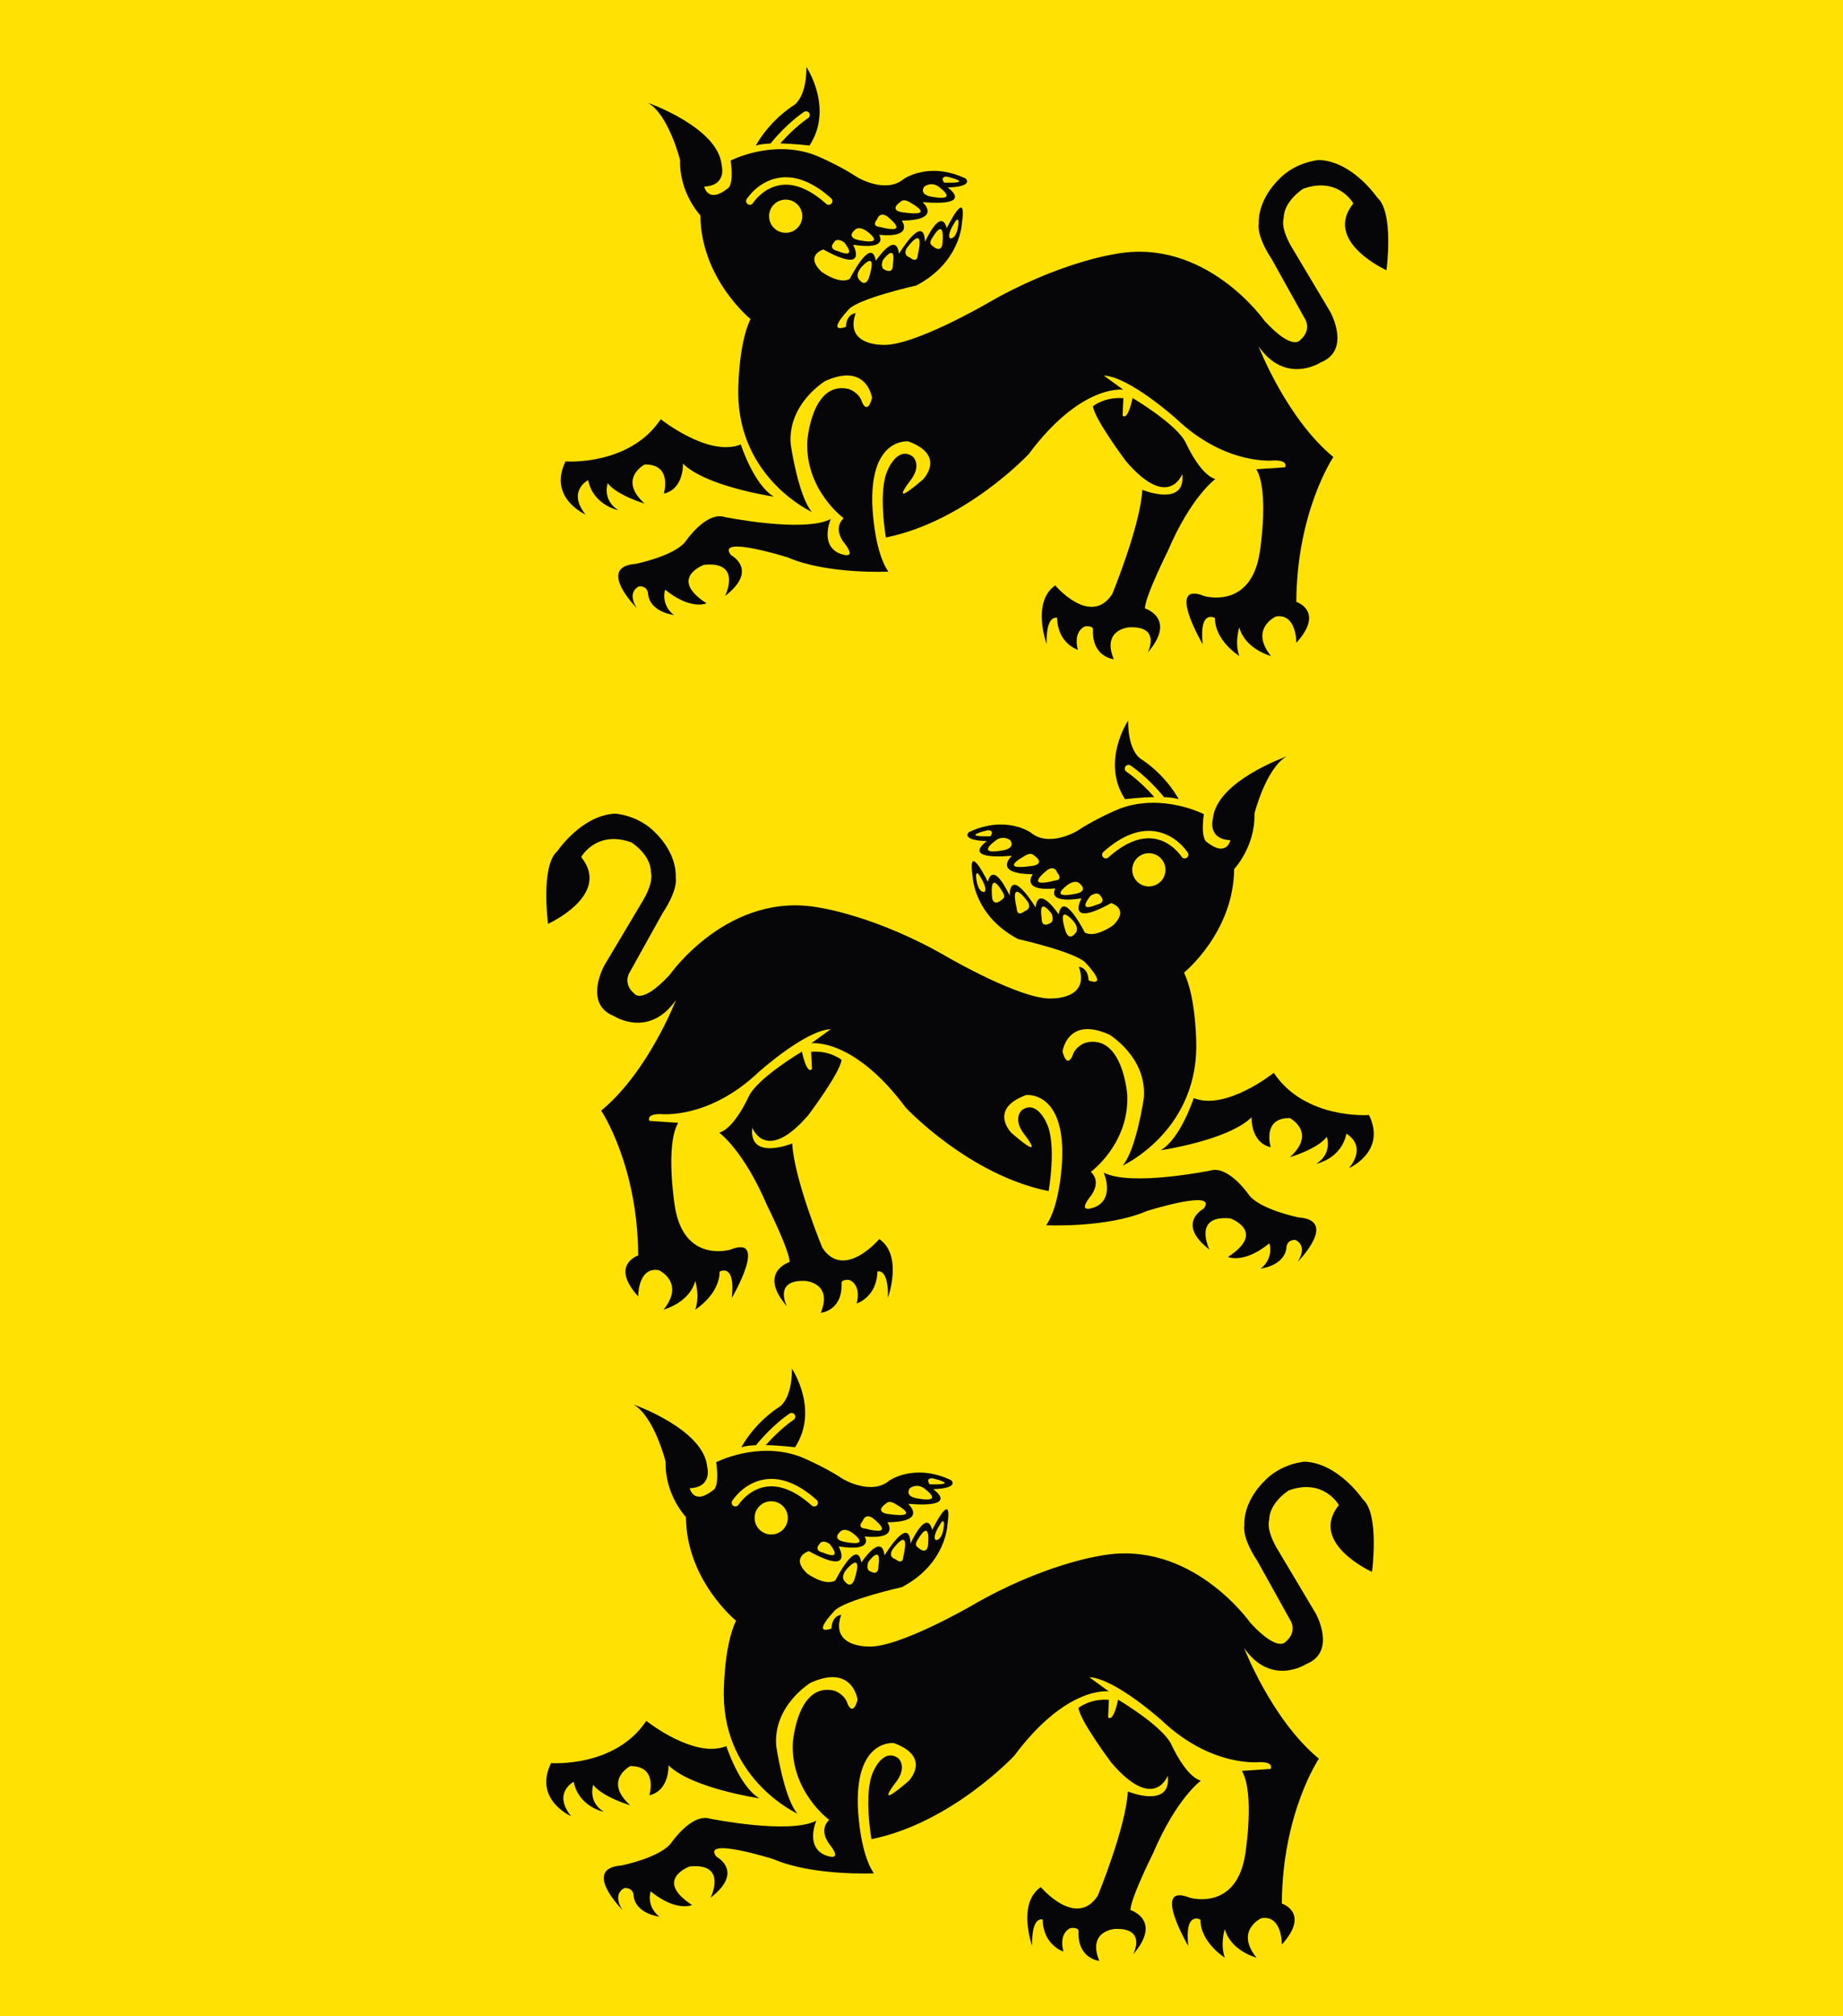
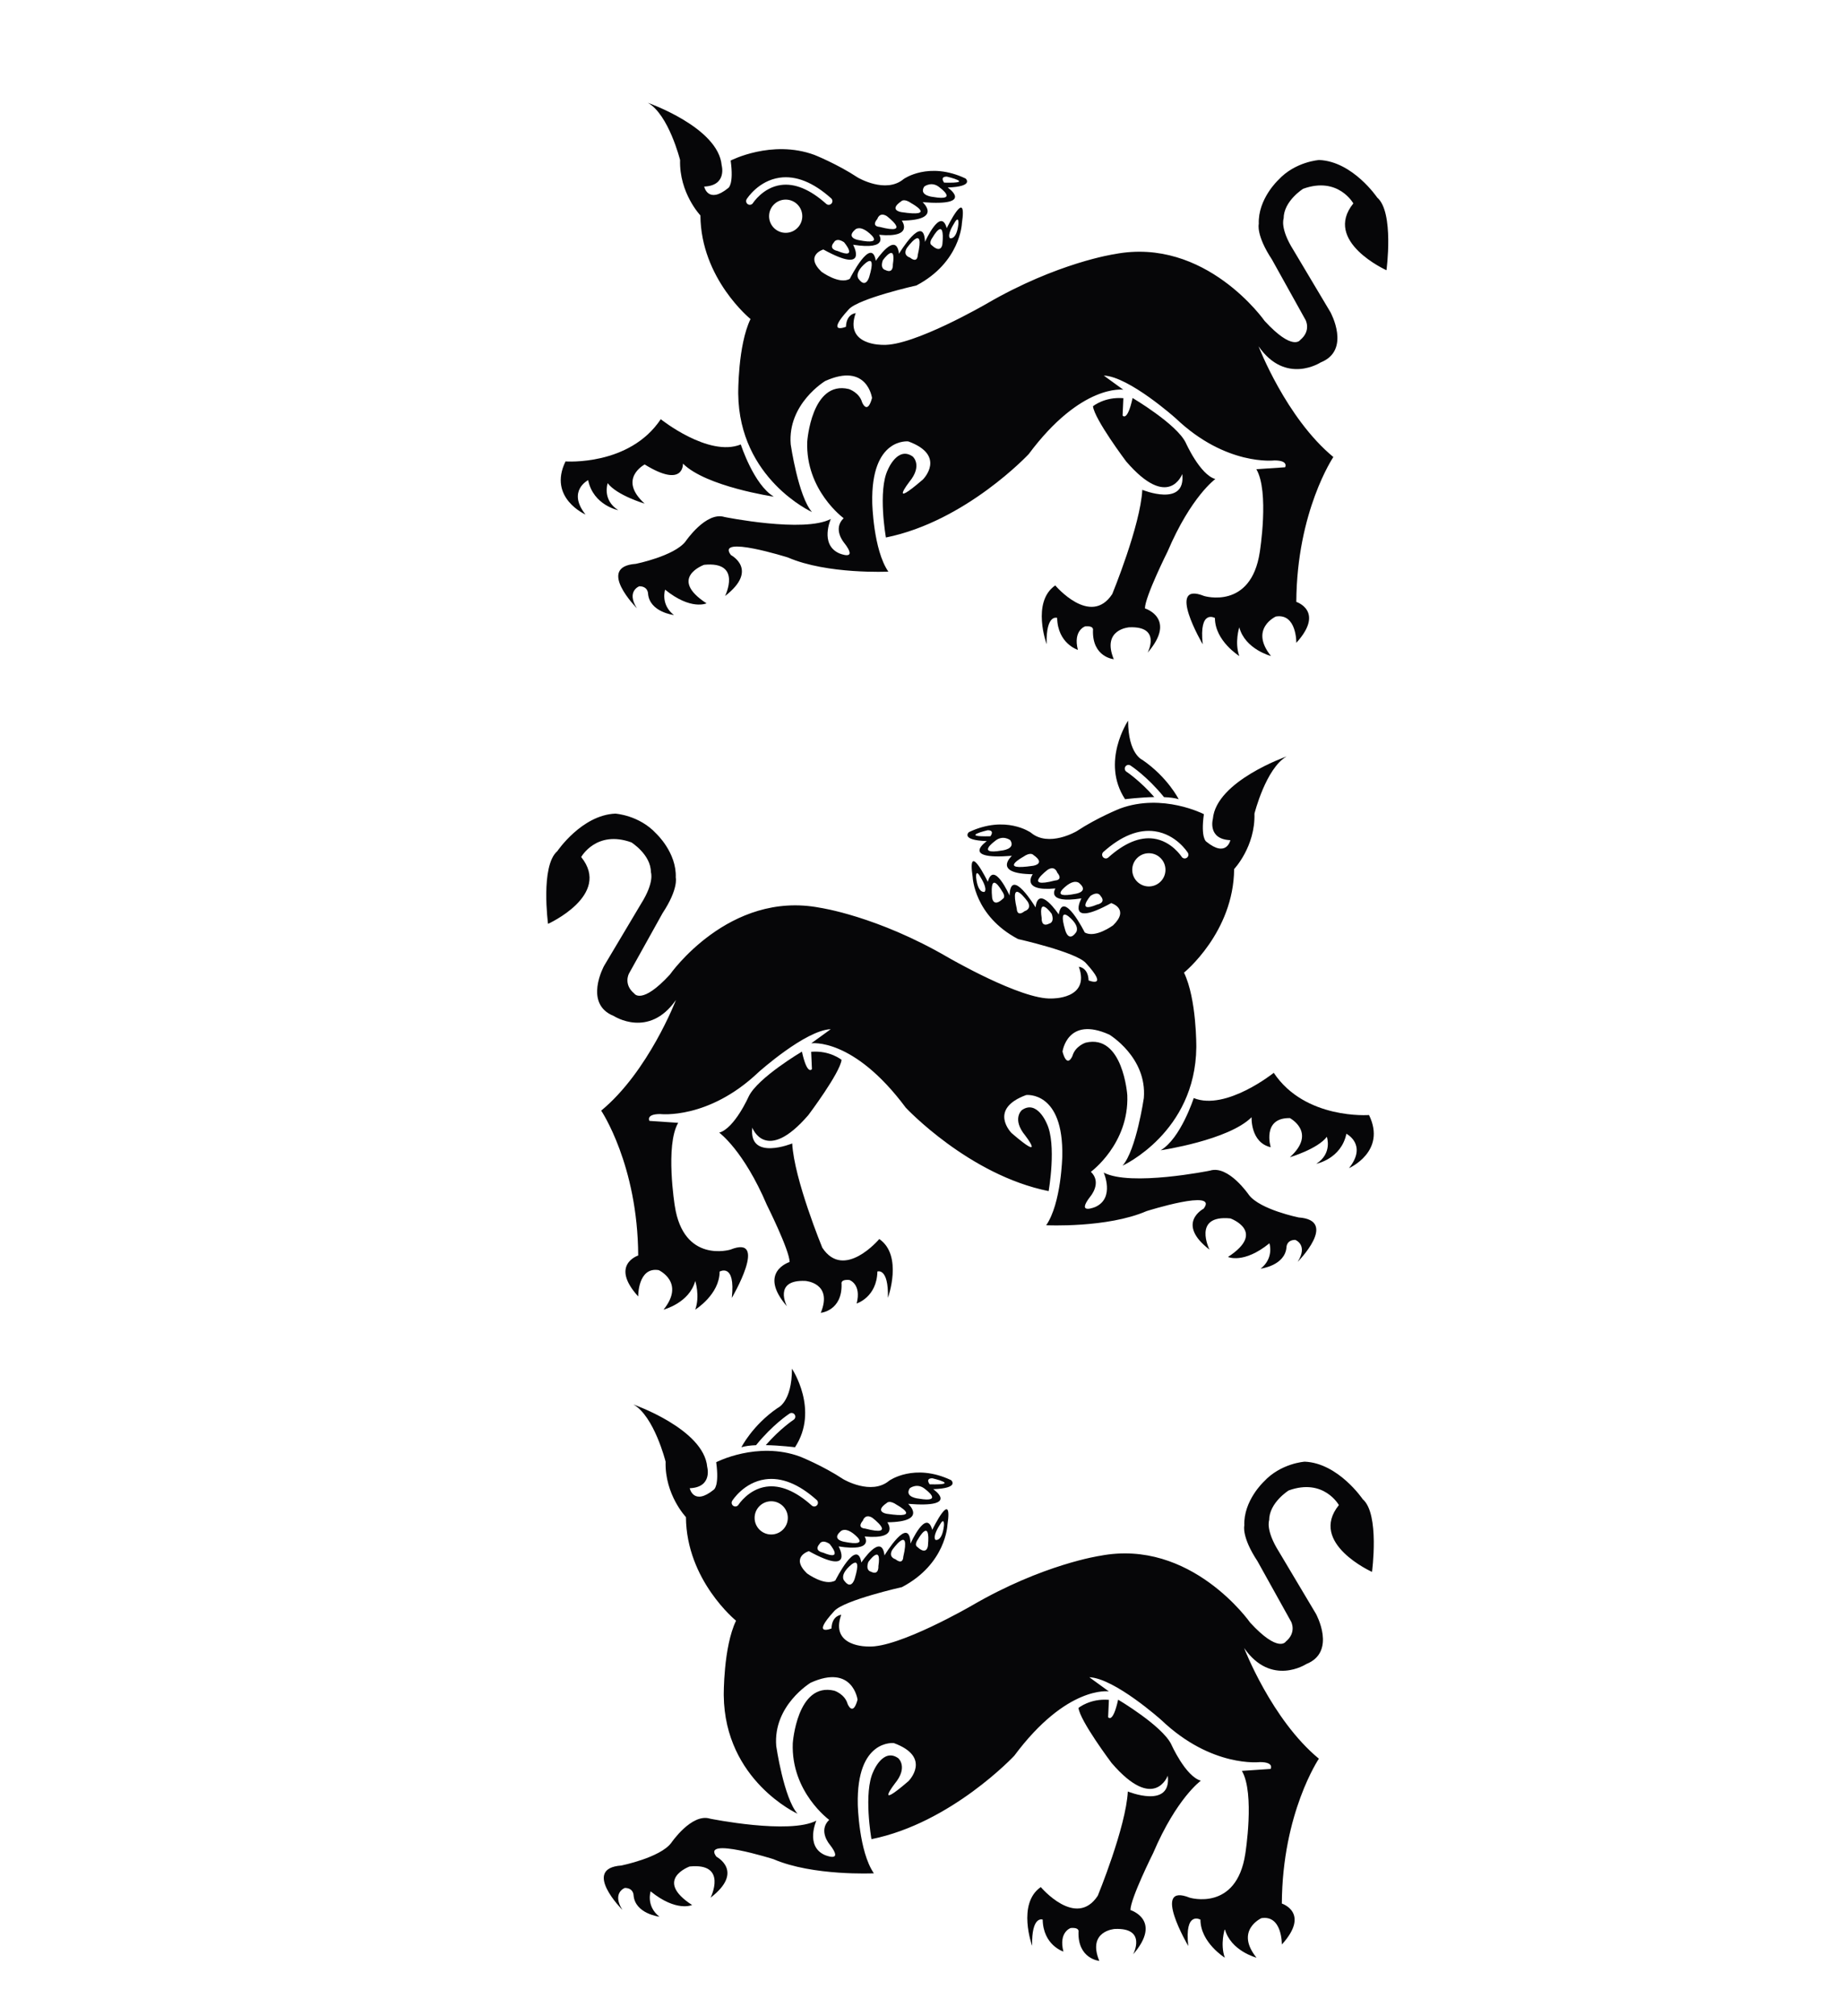
<svg xmlns="http://www.w3.org/2000/svg" width="497.97pt" height="544.47pt" viewBox="0 0 497.97 544.47" version="1.1">
  <defs>
    <clipPath id="clip1">
-       <path d="M 0 0 L 497.969 0 L 497.969 544.469 L 0 544.469 Z M 0 0 " />
-     </clipPath>
+       </clipPath>
  </defs>
  <g id="surface1">
    <g clip-path="url(#clip1)" clip-rule="nonzero">
      <path style=" stroke:none;fill-rule:nonzero;fill:rgb(100%,88.599%,1.199%);fill-opacity:1;" d="M 0 544.469 L 497.977 544.469 L 497.977 -0.004 L 0 -0.004 Z M 0 544.469 " />
    </g>
    <path style=" stroke:none;fill-rule:nonzero;fill:rgb(2.399%,2.699%,3.499%);fill-opacity:1;" d="M 328.379 129.352 C 324.223 128.207 320.371 119.52 320.371 119.52 C 317.879 114.473 306.023 107.473 306.023 107.473 C 304.57 114.082 303.32 112.195 303.32 112.195 L 303.531 107.52 C 298.438 107.102 295.316 109.699 295.316 109.699 C 295.73 113.234 304.258 124.57 304.258 124.57 C 315.797 137.98 319.438 128 319.438 128 C 320.48 137.105 308.645 132.27 308.645 132.27 C 308.145 141.895 300.527 160.41 300.527 160.41 C 294.648 169.375 285.121 158.078 285.121 158.078 C 278.633 162.559 282.789 173.949 282.789 173.949 C 282.605 165.688 285.637 166.852 285.637 166.852 C 285.777 173.809 291.238 175.488 291.238 175.488 C 289.887 170.215 293.199 169.141 293.199 169.141 C 295.719 168.906 295.316 170.211 295.316 170.211 C 295.109 177.488 300.934 178.008 300.934 178.008 C 297.605 169.898 305.09 169.395 305.09 169.395 C 313.93 168.992 310.082 176.242 310.082 176.242 C 318.09 166.988 309.355 164.285 309.355 164.285 C 309.355 161.164 315.488 148.898 315.488 148.898 C 321.828 134.031 328.379 129.352 328.379 129.352 " />
-     <path style=" stroke:none;fill-rule:nonzero;fill:rgb(2.399%,2.699%,3.499%);fill-opacity:1;" d="M 164.199 130.477 C 166.668 133.766 174.188 135.996 174.188 135.996 C 166.785 129.301 174.188 125.422 174.188 125.422 C 181.828 125.305 179.359 133.297 179.359 133.297 C 184.883 132.004 184.531 125.188 184.531 125.188 C 190.762 131.414 209.094 134.117 209.094 134.117 C 203.688 130.945 200.16 120.016 200.16 120.016 C 191.465 123.539 178.535 113.199 178.535 113.199 C 170.074 125.891 152.801 124.598 152.801 124.598 C 147.98 134.473 158.207 138.938 158.207 138.938 C 153.152 132.59 158.91 129.652 158.91 129.652 C 160.32 136.469 167.047 137.762 167.047 137.762 C 162.605 134.941 164.199 130.477 164.199 130.477 " />
-     <path style=" stroke:none;fill-rule:nonzero;fill:rgb(2.399%,2.699%,3.499%);fill-opacity:1;" d="M 208.246 38.684 C 212.68 33.219 217.062 30.336 217.246 30.215 C 217.711 29.914 218.328 30.043 218.633 30.508 C 218.934 30.969 218.805 31.59 218.34 31.891 C 218.301 31.918 214.688 34.309 210.82 38.734 C 214.789 38.816 218.715 39.312 218.715 39.312 C 225.34 29.219 217.895 18.102 217.895 18.102 C 217.895 27.18 214.02 28.707 214.02 28.707 C 207.188 33.398 204.23 39.312 204.23 39.312 C 205.25 38.984 206.664 38.816 208.211 38.754 C 208.227 38.73 208.23 38.703 208.246 38.684 " />
+     <path style=" stroke:none;fill-rule:nonzero;fill:rgb(2.399%,2.699%,3.499%);fill-opacity:1;" d="M 164.199 130.477 C 166.668 133.766 174.188 135.996 174.188 135.996 C 166.785 129.301 174.188 125.422 174.188 125.422 C 184.883 132.004 184.531 125.188 184.531 125.188 C 190.762 131.414 209.094 134.117 209.094 134.117 C 203.688 130.945 200.16 120.016 200.16 120.016 C 191.465 123.539 178.535 113.199 178.535 113.199 C 170.074 125.891 152.801 124.598 152.801 124.598 C 147.98 134.473 158.207 138.938 158.207 138.938 C 153.152 132.59 158.91 129.652 158.91 129.652 C 160.32 136.469 167.047 137.762 167.047 137.762 C 162.605 134.941 164.199 130.477 164.199 130.477 " />
    <path style=" stroke:none;fill-rule:nonzero;fill:rgb(2.399%,2.699%,3.499%);fill-opacity:1;" d="M 210.965 49.961 C 206.152 50.629 203.473 54.793 203.445 54.836 C 203.152 55.305 202.535 55.445 202.066 55.148 C 201.602 54.855 201.461 54.242 201.75 53.773 C 201.879 53.57 204.922 48.797 210.664 47.98 C 215.066 47.355 219.75 49.234 224.578 53.559 C 224.992 53.93 225.027 54.562 224.656 54.973 C 224.461 55.191 224.188 55.305 223.914 55.305 C 223.676 55.305 223.438 55.223 223.246 55.051 C 218.883 51.145 214.754 49.43 210.965 49.961 M 212.289 62.871 C 209.809 62.871 207.801 60.863 207.801 58.383 C 207.801 55.906 209.809 53.898 212.289 53.898 C 214.766 53.898 216.773 55.906 216.773 58.383 C 216.773 60.863 214.766 62.871 212.289 62.871 M 228.055 65.414 C 228.055 65.414 232.141 70.215 226.277 67.762 C 226.277 67.762 223.68 67.332 225.352 65.414 C 225.352 65.414 225.957 64.027 228.055 65.414 M 230.977 62.078 C 230.977 62.078 231.965 60.836 234.254 62.461 C 234.254 62.461 239.82 66.438 231.898 64.816 C 231.898 64.816 228.559 64.242 230.977 62.078 M 237.055 59.117 C 237.055 59.117 237.605 57.16 239.574 58.332 C 239.574 58.332 246.641 63.621 237.645 61.266 C 237.645 61.266 235.305 61.219 237.055 59.117 M 243.488 54.371 C 243.488 54.371 244.211 53.434 246.281 54.902 C 246.281 54.902 253.379 58.781 243.488 57.273 C 243.488 57.273 240.047 56.738 243.488 54.371 M 249.727 50.379 C 249.727 50.379 251.809 48.75 254 50.715 C 254 50.715 259 54.367 252.145 53.188 C 252.145 53.188 248.152 52.852 249.727 50.379 M 255.832 47.691 C 255.832 47.691 263.758 49.547 255.102 49.32 C 255.102 49.32 253.809 47.691 255.832 47.691 M 232.73 72.172 C 232.73 72.172 237.188 66.977 234.871 74.727 C 234.871 74.727 234.004 78.004 232.062 75.406 C 232.062 75.406 230.914 74.312 232.73 72.172 M 238.539 70.273 C 238.539 70.273 242.215 65.148 241.242 71.434 C 241.242 71.434 241.453 74.055 239.191 72.895 C 239.191 72.895 237.699 72.645 238.539 70.273 M 244.98 67.043 C 244.98 67.043 250.07 59.832 247.969 68.891 C 247.969 68.891 247.988 71.23 245.84 69.539 C 245.84 69.539 243.867 69.043 244.98 67.043 M 252.059 63.992 C 252.059 63.992 255.375 58.109 254.633 65.93 C 254.633 65.93 254.359 68.648 251.742 66.215 C 251.742 66.215 250.754 65.742 252.059 63.992 M 257.688 60.516 C 259.199 57.742 258.953 60.516 258.953 60.516 C 258.445 64.934 256.672 64.324 256.672 64.324 C 255.828 63.391 257.688 60.516 257.688 60.516 M 372.117 53.348 C 372.117 53.348 365.535 43.602 356.445 43.207 C 356.445 43.207 349.992 43.602 345.383 48.605 C 345.383 48.605 339.852 53.742 340.117 60.461 C 340.117 60.461 339.324 63.488 343.672 70.074 L 352.758 86.406 C 352.758 86.406 354.34 89.301 351.312 91.805 C 351.312 91.805 349.336 94.965 341.695 86.664 C 341.695 86.664 325.762 63.883 301.133 68.625 C 301.133 68.625 285.727 70.863 266.496 82.059 C 266.496 82.059 246.742 93.516 238.578 93.121 C 238.578 93.121 228.043 93.383 231.203 84.559 C 231.203 84.559 228.699 84.691 228.57 88.246 C 228.57 88.246 222.859 90.566 229.359 83.508 C 232.059 80.574 247.625 77.078 247.625 77.078 C 259.504 70.816 259.895 60.344 259.895 60.344 C 261.438 49.996 255.801 61.621 255.801 61.621 C 254.203 55.707 249.926 65.324 249.926 65.324 C 249.668 57.277 242.898 68.52 242.898 68.52 C 242.133 62.133 236.637 70.434 236.637 70.434 C 235.488 63.535 229.613 75.289 229.613 75.289 C 226.801 76.949 221.945 73.371 221.945 73.371 C 217.348 68.902 222.461 67.367 222.461 67.367 C 234.977 74.27 230.508 66.09 230.508 66.09 C 240.344 67.625 237.531 63.41 237.531 63.41 C 247.113 64.305 243.664 59.574 243.664 59.574 C 254.777 59.449 249.285 54.594 249.285 54.594 C 263.594 55.742 256.055 50.633 256.055 50.633 C 263.34 50.379 260.91 48.207 260.91 48.207 C 250.945 43.48 244.176 48.336 244.176 48.336 C 239.32 52.422 231.785 47.949 231.785 47.949 C 226.164 44.246 220.031 41.82 220.031 41.82 C 208.531 37.605 197.422 43.352 197.422 43.352 C 198.316 49.867 196.781 50.762 196.781 50.762 C 191.289 55.23 190.266 50.379 190.266 50.379 C 196.527 50.121 194.992 44.629 194.992 44.629 C 194.098 34.41 175.066 27.766 175.066 27.766 C 180.688 30.961 183.754 43.207 183.754 43.207 C 183.496 52.133 189.246 58.172 189.246 58.172 C 189.371 75.289 202.785 86.148 202.785 86.148 C 199.336 93.301 199.465 106.332 199.465 106.332 C 199.719 129.324 219.391 138.266 219.391 138.266 C 215.688 134.051 213.645 120 213.645 120 C 212.75 109.016 222.969 102.883 222.969 102.883 C 234.34 97.773 235.617 107.473 235.617 107.473 C 234.34 112.191 232.934 108.629 232.934 108.629 C 232.168 105.945 229.355 105.055 229.355 105.055 C 219.266 102.625 218.113 119.23 218.113 119.23 C 217.605 132.391 227.949 139.93 227.949 139.93 C 224.887 142.867 228.078 146.57 228.078 146.57 C 232.113 151.738 226.676 149.383 226.676 149.383 C 221.438 146.953 224.484 140.137 224.484 140.137 C 217.242 143.957 195.777 139.609 195.777 139.609 C 190.773 138.027 185.238 146.195 185.238 146.195 C 182.211 150.145 171.809 152.254 171.809 152.254 C 160.941 153.02 172.07 164.238 172.07 164.238 C 169.172 159.629 172.73 158.312 172.73 158.312 C 175.098 158.312 175.098 160.285 175.098 160.285 C 175.492 165.289 182.078 166.082 182.078 166.082 C 178.391 163.184 179.711 159.23 179.711 159.23 C 186.688 164.895 190.902 162.922 190.902 162.922 C 180.367 156.07 190.242 152.516 190.242 152.516 C 200.648 151.465 195.906 160.945 195.906 160.945 C 205.125 153.836 197.488 149.883 197.488 149.883 C 193.273 144.352 212.898 150.539 212.898 150.539 C 223.562 155.148 240.027 154.359 240.027 154.359 C 235.945 148.434 235.68 135.789 235.68 135.789 C 235.285 118.012 245.426 119.195 245.426 119.195 C 255.832 123.016 249.379 129.469 249.379 129.469 C 239.895 137.637 245.691 130.129 245.691 130.129 C 249.379 125.648 246.613 123.277 246.613 123.277 C 242.527 120.383 239.895 126.836 239.895 126.836 C 237.129 132.496 239.367 145.141 239.367 145.141 C 260.969 140.797 277.953 122.621 277.953 122.621 C 292.18 103.523 303.504 105.234 303.504 105.234 L 298.238 101.414 C 305.086 101.68 317.73 113.008 317.73 113.008 C 331.293 125.914 344.332 124.332 344.332 124.332 C 348.281 124.332 347.23 126.176 347.23 126.176 L 339.461 126.703 C 343.016 132.762 340.383 149.094 340.383 149.094 C 338.012 164.766 325.367 160.945 325.367 160.945 C 314.832 156.73 324.973 173.984 324.973 173.984 C 323.918 164.371 328.266 166.871 328.266 166.871 C 328.266 173.062 334.848 177.145 334.848 177.145 C 333.531 173.457 334.848 169.395 334.848 169.395 C 336.43 175.34 343.41 177.145 343.41 177.145 C 337.484 169.77 344.727 166.477 344.727 166.477 C 350.391 165.555 350.258 173.59 350.258 173.59 C 358.027 165.027 350.258 162.527 350.258 162.527 C 350.391 138.031 360.266 123.41 360.266 123.41 C 347.492 112.875 340.059 93.516 340.059 93.516 C 347.379 104.055 356.844 97.863 356.844 97.863 C 365.141 94.57 359.477 84.297 359.477 84.297 L 349.469 67.508 C 345.777 61.645 346.832 59.012 346.832 59.012 C 346.832 54.27 352.102 50.977 352.102 50.977 C 361.582 47.555 365.664 54.93 365.664 54.93 C 357.367 65.203 374.621 72.973 374.621 72.973 C 374.621 72.973 376.73 57.301 372.117 53.348 " />
    <path style=" stroke:none;fill-rule:nonzero;fill:rgb(2.399%,2.699%,3.499%);fill-opacity:1;" d="M 194.324 305.848 C 198.48 304.703 202.328 296.016 202.328 296.016 C 204.824 290.969 216.676 283.969 216.676 283.969 C 218.133 290.578 219.379 288.691 219.379 288.691 L 219.172 284.012 C 224.266 283.598 227.387 286.195 227.387 286.195 C 226.969 289.73 218.445 301.066 218.445 301.066 C 206.902 314.477 203.266 304.496 203.266 304.496 C 202.223 313.602 214.055 308.766 214.055 308.766 C 214.555 318.391 222.176 336.906 222.176 336.906 C 228.055 345.871 237.578 334.574 237.578 334.574 C 244.066 339.055 239.914 350.445 239.914 350.445 C 240.098 342.184 237.066 343.348 237.066 343.348 C 236.926 350.305 231.465 351.984 231.465 351.984 C 232.816 346.711 229.504 345.637 229.504 345.637 C 226.98 345.402 227.387 346.707 227.387 346.707 C 227.594 353.984 221.77 354.504 221.77 354.504 C 225.098 346.395 217.609 345.891 217.609 345.891 C 208.773 345.488 212.621 352.738 212.621 352.738 C 204.613 343.484 213.348 340.781 213.348 340.781 C 213.348 337.66 207.215 325.395 207.215 325.395 C 200.871 310.527 194.324 305.848 194.324 305.848 " />
    <path style=" stroke:none;fill-rule:nonzero;fill:rgb(2.399%,2.699%,3.499%);fill-opacity:1;" d="M 358.504 306.973 C 356.035 310.262 348.512 312.492 348.512 312.492 C 355.918 305.797 348.512 301.918 348.512 301.918 C 340.875 301.801 343.344 309.793 343.344 309.793 C 337.816 308.5 338.172 301.684 338.172 301.684 C 331.941 307.91 313.609 310.613 313.609 310.613 C 319.016 307.441 322.539 296.512 322.539 296.512 C 331.238 300.035 344.164 289.695 344.164 289.695 C 352.629 302.387 369.902 301.094 369.902 301.094 C 374.719 310.965 364.496 315.434 364.496 315.434 C 369.551 309.086 363.789 306.148 363.789 306.148 C 362.379 312.965 355.656 314.258 355.656 314.258 C 360.098 311.438 358.504 306.973 358.504 306.973 " />
    <path style=" stroke:none;fill-rule:nonzero;fill:rgb(2.399%,2.699%,3.499%);fill-opacity:1;" d="M 314.453 215.18 C 310.02 209.715 305.641 206.832 305.453 206.711 C 304.992 206.41 304.371 206.539 304.07 207.004 C 303.77 207.465 303.898 208.086 304.363 208.387 C 304.402 208.414 308.02 210.805 311.883 215.23 C 307.91 215.312 303.988 215.809 303.988 215.809 C 297.359 205.715 304.809 194.598 304.809 194.598 C 304.809 203.676 308.684 205.203 308.684 205.203 C 315.516 209.895 318.473 215.809 318.473 215.809 C 317.453 215.48 316.039 215.312 314.492 215.25 C 314.477 215.227 314.473 215.199 314.453 215.18 " />
    <path style=" stroke:none;fill-rule:nonzero;fill:rgb(2.399%,2.699%,3.499%);fill-opacity:1;" d="M 299.457 231.547 C 299.266 231.719 299.027 231.801 298.789 231.801 C 298.516 231.801 298.242 231.688 298.047 231.469 C 297.676 231.059 297.711 230.426 298.121 230.055 C 302.953 225.73 307.637 223.852 312.039 224.477 C 317.777 225.293 320.824 230.066 320.949 230.27 C 321.242 230.738 321.102 231.352 320.633 231.648 C 320.164 231.941 319.551 231.801 319.258 231.332 C 319.23 231.289 316.547 227.125 311.734 226.453 C 307.945 225.926 303.816 227.641 299.457 231.547 M 305.926 234.879 C 305.926 232.402 307.938 230.395 310.414 230.395 C 312.895 230.395 314.902 232.402 314.902 234.879 C 314.902 237.355 312.895 239.367 310.414 239.367 C 307.938 239.367 305.926 237.355 305.926 234.879 M 297.352 241.91 C 299.02 243.828 296.426 244.258 296.426 244.258 C 290.562 246.711 294.648 241.91 294.648 241.91 C 296.746 240.523 297.352 241.91 297.352 241.91 M 290.805 241.312 C 282.879 242.934 288.449 238.957 288.449 238.957 C 290.738 237.336 291.727 238.574 291.727 238.574 C 294.145 240.738 290.805 241.312 290.805 241.312 M 285.059 237.762 C 276.062 240.117 283.129 234.828 283.129 234.828 C 285.094 233.656 285.648 235.613 285.648 235.613 C 287.398 237.715 285.059 237.762 285.059 237.762 M 279.215 233.773 C 269.324 235.277 276.422 231.398 276.422 231.398 C 278.492 229.93 279.215 230.867 279.215 230.867 C 282.656 233.234 279.215 233.773 279.215 233.773 M 270.559 229.684 C 263.703 230.863 268.703 227.215 268.703 227.215 C 270.895 225.246 272.977 226.875 272.977 226.875 C 274.547 229.348 270.559 229.684 270.559 229.684 M 267.602 225.816 C 258.945 226.043 266.867 224.188 266.867 224.188 C 268.895 224.188 267.602 225.816 267.602 225.816 M 290.641 251.902 C 288.699 254.5 287.832 251.223 287.832 251.223 C 285.516 243.473 289.969 248.672 289.969 248.672 C 291.789 250.809 290.641 251.902 290.641 251.902 M 283.512 249.391 C 281.246 250.551 281.457 247.93 281.457 247.93 C 280.488 241.645 284.164 246.77 284.164 246.77 C 285.004 249.141 283.512 249.391 283.512 249.391 M 276.859 246.035 C 274.715 247.727 274.73 245.387 274.73 245.387 C 272.633 236.328 277.719 243.539 277.719 243.539 C 278.836 245.539 276.859 246.035 276.859 246.035 M 270.961 242.711 C 268.344 245.145 268.07 242.426 268.07 242.426 C 267.324 234.605 270.645 240.488 270.645 240.488 C 271.945 242.238 270.961 242.711 270.961 242.711 M 266.031 240.82 C 266.031 240.82 264.258 241.43 263.75 237.012 C 263.75 237.012 263.504 234.238 265.016 237.012 C 265.016 237.012 266.871 239.887 266.031 240.82 M 148.078 249.469 C 148.078 249.469 165.332 241.699 157.035 231.426 C 157.035 231.426 161.117 224.051 170.602 227.473 C 170.602 227.473 175.867 230.766 175.867 235.508 C 175.867 235.508 176.922 238.141 173.234 244.004 L 163.227 260.797 C 163.227 260.797 157.562 271.066 165.859 274.359 C 165.859 274.359 175.324 280.547 182.645 270.012 C 182.645 270.012 175.211 289.371 162.438 299.906 C 162.438 299.906 172.312 314.527 172.441 339.023 C 172.441 339.023 164.672 341.523 172.441 350.086 C 172.441 350.086 172.312 342.051 177.977 342.973 C 177.977 342.973 185.219 346.266 179.293 353.641 C 179.293 353.641 186.273 351.836 187.852 345.891 C 187.852 345.891 189.172 349.953 187.852 353.641 C 187.852 353.641 194.438 349.559 194.438 343.367 C 194.438 343.367 198.785 340.867 197.73 350.48 C 197.73 350.48 207.871 333.227 197.336 337.441 C 197.336 337.441 184.691 341.262 182.32 325.59 C 182.32 325.59 179.688 309.258 183.242 303.199 L 175.473 302.672 C 175.473 302.672 174.418 300.828 178.371 300.828 C 178.371 300.828 191.406 302.41 204.973 289.504 C 204.973 289.504 217.617 278.176 224.465 277.914 L 219.195 281.73 C 219.195 281.73 230.523 280.02 244.746 299.117 C 244.746 299.117 261.734 317.289 283.336 321.637 C 283.336 321.637 285.57 308.992 282.809 303.332 C 282.809 303.332 280.172 296.879 276.09 299.773 C 276.09 299.773 273.324 302.145 277.012 306.625 C 277.012 306.625 282.809 314.129 273.324 305.965 C 273.324 305.965 266.871 299.512 277.273 295.691 C 277.273 295.691 287.414 294.508 287.02 312.285 C 287.02 312.285 286.758 324.93 282.676 330.855 C 282.676 330.855 299.141 331.645 309.805 327.035 C 309.805 327.035 329.43 320.848 325.215 326.379 C 325.215 326.379 317.574 330.328 326.797 337.441 C 326.797 337.441 322.055 327.961 332.457 329.012 C 332.457 329.012 342.336 332.566 331.797 339.414 C 331.797 339.414 336.016 341.391 342.992 335.73 C 342.992 335.73 344.312 339.68 340.621 342.578 C 340.621 342.578 347.207 341.785 347.602 336.781 C 347.602 336.781 347.602 334.809 349.973 334.809 C 349.973 334.809 353.527 336.125 350.633 340.734 C 350.633 340.734 361.762 329.516 350.895 328.75 C 350.895 328.75 340.492 326.641 337.465 322.691 C 337.465 322.691 331.93 314.523 326.926 316.105 C 326.926 316.105 305.461 320.453 298.215 316.633 C 298.215 316.633 301.266 323.449 296.027 325.879 C 296.027 325.879 290.59 328.234 294.621 323.066 C 294.621 323.066 297.816 319.363 294.75 316.426 C 294.75 316.426 305.098 308.887 304.59 295.73 C 304.59 295.73 303.438 279.121 293.344 281.551 C 293.344 281.551 290.535 282.441 289.77 285.129 C 289.77 285.129 288.363 288.688 287.086 283.969 C 287.086 283.969 288.363 274.266 299.73 279.379 C 299.73 279.379 309.953 285.508 309.059 296.496 C 309.059 296.496 307.016 310.547 303.312 314.762 C 303.312 314.762 322.98 305.82 323.238 282.828 C 323.238 282.828 323.367 269.797 319.914 262.641 C 319.914 262.641 333.328 251.785 333.457 234.668 C 333.457 234.668 339.203 228.629 338.949 219.703 C 338.949 219.703 342.016 207.457 347.637 204.262 C 347.637 204.262 328.602 210.906 327.711 221.125 C 327.711 221.125 326.176 226.617 332.438 226.875 C 332.438 226.875 331.414 231.73 325.922 227.258 C 325.922 227.258 324.387 226.363 325.281 219.848 C 325.281 219.848 314.168 214.102 302.672 218.316 C 302.672 218.316 296.539 220.742 290.918 224.445 C 290.918 224.445 283.383 228.918 278.527 224.832 C 278.527 224.832 271.754 219.977 261.789 224.703 C 261.789 224.703 259.363 226.875 266.645 227.129 C 266.645 227.129 259.109 232.238 273.418 231.09 C 273.418 231.09 267.922 235.945 279.039 236.07 C 279.039 236.07 275.59 240.801 285.172 239.906 C 285.172 239.906 282.359 244.121 292.195 242.59 C 292.195 242.59 287.727 250.766 300.242 243.863 C 300.242 243.863 305.352 245.398 300.754 249.867 C 300.754 249.867 295.898 253.445 293.09 251.785 C 293.09 251.785 287.215 240.031 286.062 246.93 C 286.062 246.93 280.57 238.629 279.805 245.016 C 279.805 245.016 273.035 233.773 272.777 241.82 C 272.777 241.82 268.5 232.203 266.902 238.117 C 266.902 238.117 261.266 226.492 262.809 236.84 C 262.809 236.84 263.199 247.316 275.078 253.574 C 275.078 253.574 290.645 257.07 293.344 260.004 C 299.84 267.062 294.133 264.742 294.133 264.742 C 294.004 261.188 291.5 261.055 291.5 261.055 C 294.66 269.879 284.125 269.617 284.125 269.617 C 275.961 270.012 256.203 258.555 256.203 258.555 C 236.977 247.359 221.566 245.121 221.566 245.121 C 196.941 240.379 181.004 263.164 181.004 263.164 C 173.367 271.461 171.391 268.301 171.391 268.301 C 168.359 265.797 169.941 262.902 169.941 262.902 L 179.031 246.57 C 183.379 239.984 182.586 236.957 182.586 236.957 C 182.852 230.238 177.316 225.105 177.316 225.105 C 172.711 220.098 166.254 219.703 166.254 219.703 C 157.164 220.098 150.582 229.844 150.582 229.844 C 145.973 233.797 148.078 249.469 148.078 249.469 " />
    <path style=" stroke:none;fill-rule:nonzero;fill:rgb(2.399%,2.699%,3.499%);fill-opacity:1;" d="M 324.469 480.84 C 320.312 479.695 316.465 471.012 316.465 471.012 C 313.969 465.965 302.113 458.961 302.113 458.961 C 300.66 465.57 299.41 463.684 299.41 463.684 L 299.621 459.008 C 294.527 458.59 291.406 461.191 291.406 461.191 C 291.82 464.727 300.348 476.059 300.348 476.059 C 311.887 489.469 315.527 479.488 315.527 479.488 C 316.57 488.594 304.734 483.758 304.734 483.758 C 304.234 493.383 296.617 511.902 296.617 511.902 C 290.738 520.863 281.215 509.566 281.215 509.566 C 274.723 514.047 278.879 525.438 278.879 525.438 C 278.691 517.176 281.727 518.344 281.727 518.344 C 281.867 525.297 287.328 526.98 287.328 526.98 C 285.977 521.703 289.289 520.629 289.289 520.629 C 291.809 520.398 291.406 521.699 291.406 521.699 C 291.199 528.977 297.023 529.5 297.023 529.5 C 293.695 521.391 301.18 520.883 301.18 520.883 C 310.02 520.48 306.172 527.73 306.172 527.73 C 314.176 518.477 305.441 515.773 305.441 515.773 C 305.441 512.652 311.578 500.387 311.578 500.387 C 317.922 485.52 324.469 480.84 324.469 480.84 " />
-     <path style=" stroke:none;fill-rule:nonzero;fill:rgb(2.399%,2.699%,3.499%);fill-opacity:1;" d="M 160.289 481.965 C 162.758 485.254 170.277 487.488 170.277 487.488 C 162.875 480.789 170.277 476.91 170.277 476.91 C 177.918 476.793 175.449 484.785 175.449 484.785 C 180.973 483.492 180.621 476.676 180.621 476.676 C 186.852 482.902 205.184 485.605 205.184 485.605 C 199.777 482.434 196.254 471.504 196.254 471.504 C 187.555 475.027 174.629 464.688 174.629 464.688 C 166.164 477.383 148.891 476.09 148.891 476.09 C 144.07 485.961 154.297 490.426 154.297 490.426 C 149.242 484.078 155.004 481.141 155.004 481.141 C 156.41 487.957 163.137 489.25 163.137 489.25 C 158.695 486.43 160.289 481.965 160.289 481.965 " />
    <path style=" stroke:none;fill-rule:nonzero;fill:rgb(2.399%,2.699%,3.499%);fill-opacity:1;" d="M 204.34 390.172 C 208.773 384.707 213.152 381.824 213.34 381.703 C 213.801 381.402 214.422 381.531 214.723 381.996 C 215.023 382.461 214.895 383.078 214.43 383.379 C 214.391 383.406 210.773 385.797 206.91 390.227 C 210.883 390.305 214.805 390.805 214.805 390.805 C 221.434 380.707 213.984 369.59 213.984 369.59 C 213.984 378.668 210.109 380.195 210.109 380.195 C 203.277 384.887 200.32 390.805 200.32 390.805 C 201.34 390.473 202.754 390.305 204.301 390.242 C 204.316 390.223 204.32 390.195 204.34 390.172 " />
    <path style=" stroke:none;fill-rule:nonzero;fill:rgb(2.399%,2.699%,3.499%);fill-opacity:1;" d="M 207.059 401.449 C 202.246 402.117 199.562 406.285 199.535 406.324 C 199.242 406.793 198.625 406.934 198.16 406.641 C 197.691 406.344 197.547 405.73 197.844 405.262 C 197.969 405.062 201.016 400.285 206.754 399.469 C 211.156 398.844 215.84 400.723 220.672 405.051 C 221.082 405.418 221.117 406.051 220.746 406.461 C 220.551 406.68 220.277 406.797 220.004 406.797 C 219.766 406.797 219.527 406.711 219.336 406.539 C 214.977 402.633 210.848 400.922 207.059 401.449 M 208.379 414.359 C 205.898 414.359 203.891 412.352 203.891 409.871 C 203.891 407.395 205.898 405.387 208.379 405.387 C 210.855 405.387 212.867 407.395 212.867 409.871 C 212.867 412.352 210.855 414.359 208.379 414.359 M 224.145 416.902 C 224.145 416.902 228.234 421.703 222.367 419.25 C 222.367 419.25 219.77 418.82 221.441 416.902 C 221.441 416.902 222.047 415.516 224.145 416.902 M 227.066 413.566 C 227.066 413.566 228.055 412.328 230.344 413.949 C 230.344 413.949 235.914 417.926 227.988 416.305 C 227.988 416.305 224.648 415.73 227.066 413.566 M 233.145 410.609 C 233.145 410.609 233.699 408.648 235.664 409.82 C 235.664 409.82 242.73 415.109 233.734 412.754 C 233.734 412.754 231.395 412.711 233.145 410.609 M 239.578 405.863 C 239.578 405.863 240.297 404.926 242.371 406.391 C 242.371 406.391 249.469 410.27 239.578 408.766 C 239.578 408.766 236.137 408.227 239.578 405.863 M 245.82 401.867 C 245.82 401.867 247.898 400.238 250.09 402.207 C 250.09 402.207 255.09 405.855 248.234 404.676 C 248.234 404.676 244.246 404.34 245.82 401.867 M 251.922 399.18 C 251.922 399.18 259.848 401.035 251.195 400.812 C 251.195 400.812 249.902 399.18 251.922 399.18 M 228.824 423.664 C 228.824 423.664 233.277 418.469 230.961 426.215 C 230.961 426.215 230.094 429.492 228.152 426.895 C 228.152 426.895 227.004 425.801 228.824 423.664 M 234.629 421.762 C 234.629 421.762 238.305 416.637 237.336 422.922 C 237.336 422.922 237.547 425.547 235.281 424.383 C 235.281 424.383 233.789 424.133 234.629 421.762 M 241.074 418.535 C 241.074 418.535 246.16 411.32 244.062 420.383 C 244.062 420.383 244.078 422.719 241.934 421.031 C 241.934 421.031 239.957 420.531 241.074 418.535 M 248.148 415.48 C 248.148 415.48 251.469 409.598 250.723 417.418 C 250.723 417.418 250.449 420.137 247.836 417.703 C 247.836 417.703 246.848 417.234 248.148 415.48 M 253.781 412.004 C 255.289 409.23 255.043 412.004 255.043 412.004 C 254.535 416.426 252.762 415.812 252.762 415.812 C 251.918 414.883 253.781 412.004 253.781 412.004 M 368.211 404.84 C 368.211 404.84 361.625 395.094 352.539 394.695 C 352.539 394.695 346.086 395.09 341.473 400.098 C 341.473 400.098 335.941 405.23 336.207 411.949 C 336.207 411.949 335.414 414.98 339.762 421.562 L 348.848 437.895 C 348.848 437.895 350.43 440.789 347.402 443.297 C 347.402 443.297 345.426 446.453 337.789 438.156 C 337.789 438.156 321.852 415.371 297.223 420.113 C 297.223 420.113 281.816 422.352 262.59 433.547 C 262.59 433.547 242.836 445.004 234.668 444.609 C 234.668 444.609 224.133 444.871 227.293 436.051 C 227.293 436.051 224.789 436.18 224.66 439.738 C 224.66 439.738 218.953 442.055 225.449 434.996 C 228.148 432.062 243.715 428.566 243.715 428.566 C 255.594 422.309 255.988 411.832 255.988 411.832 C 257.527 401.484 251.891 413.109 251.891 413.109 C 250.293 407.195 246.016 416.812 246.016 416.812 C 245.758 408.766 238.988 420.008 238.988 420.008 C 238.223 413.621 232.73 421.926 232.73 421.926 C 231.578 415.023 225.703 426.777 225.703 426.777 C 222.891 428.438 218.039 424.863 218.039 424.863 C 213.438 420.391 218.547 418.859 218.547 418.859 C 231.07 425.758 226.598 417.582 226.598 417.582 C 236.434 419.113 233.621 414.898 233.621 414.898 C 243.203 415.793 239.754 411.066 239.754 411.066 C 250.871 410.938 245.375 406.086 245.375 406.086 C 259.684 407.23 252.145 402.121 252.145 402.121 C 259.43 401.867 257 399.695 257 399.695 C 247.035 394.969 240.266 399.824 240.266 399.824 C 235.41 403.91 227.875 399.441 227.875 399.441 C 222.254 395.734 216.121 393.309 216.121 393.309 C 204.621 389.094 193.512 394.84 193.512 394.84 C 194.406 401.355 192.871 402.25 192.871 402.25 C 187.379 406.723 186.359 401.867 186.359 401.867 C 192.617 401.609 191.086 396.117 191.086 396.117 C 190.188 385.898 171.156 379.258 171.156 379.258 C 176.777 382.449 179.844 394.695 179.844 394.695 C 179.586 403.621 185.336 409.66 185.336 409.66 C 185.465 426.777 198.875 437.637 198.875 437.637 C 195.426 444.789 195.555 457.82 195.555 457.82 C 195.812 480.812 215.48 489.758 215.48 489.758 C 211.777 485.539 209.734 471.488 209.734 471.488 C 208.84 460.504 219.062 454.371 219.062 454.371 C 230.43 449.262 231.707 458.961 231.707 458.961 C 230.43 463.68 229.023 460.117 229.023 460.117 C 228.258 457.438 225.449 456.543 225.449 456.543 C 215.355 454.113 214.203 470.723 214.203 470.723 C 213.695 483.879 224.043 491.418 224.043 491.418 C 220.977 494.355 224.172 498.059 224.172 498.059 C 228.203 503.23 222.766 500.871 222.766 500.871 C 217.527 498.441 220.578 491.625 220.578 491.625 C 213.332 495.445 191.867 491.098 191.867 491.098 C 186.863 489.52 181.328 497.684 181.328 497.684 C 178.301 501.633 167.898 503.742 167.898 503.742 C 157.031 504.508 168.16 515.727 168.16 515.727 C 165.266 511.117 168.82 509.801 168.82 509.801 C 171.188 509.801 171.188 511.777 171.188 511.777 C 171.586 516.781 178.172 517.57 178.172 517.57 C 174.48 514.676 175.797 510.723 175.797 510.723 C 182.781 516.387 186.996 514.41 186.996 514.41 C 176.457 507.562 186.336 504.008 186.336 504.008 C 196.738 502.953 191.996 512.434 191.996 512.434 C 201.219 505.324 193.578 501.371 193.578 501.371 C 189.363 495.84 208.988 502.031 208.988 502.031 C 219.656 506.637 236.117 505.852 236.117 505.852 C 232.035 499.922 231.77 487.281 231.77 487.281 C 231.379 469.5 241.52 470.688 241.52 470.688 C 251.922 474.504 245.469 480.957 245.469 480.957 C 235.984 489.125 241.781 481.617 241.781 481.617 C 245.469 477.137 242.703 474.77 242.703 474.77 C 238.617 471.871 235.988 478.324 235.988 478.324 C 233.223 483.988 235.461 496.629 235.461 496.629 C 257.059 492.285 274.047 474.109 274.047 474.109 C 288.27 455.012 299.598 456.727 299.598 456.727 L 294.328 452.906 C 301.176 453.168 313.82 464.496 313.82 464.496 C 327.387 477.402 340.422 475.82 340.422 475.82 C 344.371 475.82 343.32 477.664 343.32 477.664 L 335.551 478.191 C 339.105 484.25 336.473 500.582 336.473 500.582 C 334.102 516.254 321.457 512.434 321.457 512.434 C 310.922 508.219 321.062 525.473 321.062 525.473 C 320.008 515.859 324.355 518.363 324.355 518.363 C 324.355 524.551 330.938 528.633 330.938 528.633 C 329.621 524.945 330.938 520.883 330.938 520.883 C 332.52 526.828 339.5 528.633 339.5 528.633 C 333.574 521.258 340.816 517.965 340.816 517.965 C 346.48 517.043 346.348 525.078 346.348 525.078 C 354.117 516.516 346.348 514.016 346.348 514.016 C 346.48 489.52 356.355 474.902 356.355 474.902 C 343.582 464.363 336.148 445.004 336.148 445.004 C 343.469 455.543 352.934 449.352 352.934 449.352 C 361.23 446.059 355.566 435.785 355.566 435.785 L 345.559 418.996 C 341.871 413.133 342.922 410.504 342.922 410.504 C 342.922 405.758 348.191 402.469 348.191 402.469 C 357.672 399.043 361.758 406.418 361.758 406.418 C 353.461 416.691 370.711 424.461 370.711 424.461 C 370.711 424.461 372.82 408.789 368.211 404.84 " />
  </g>
</svg>